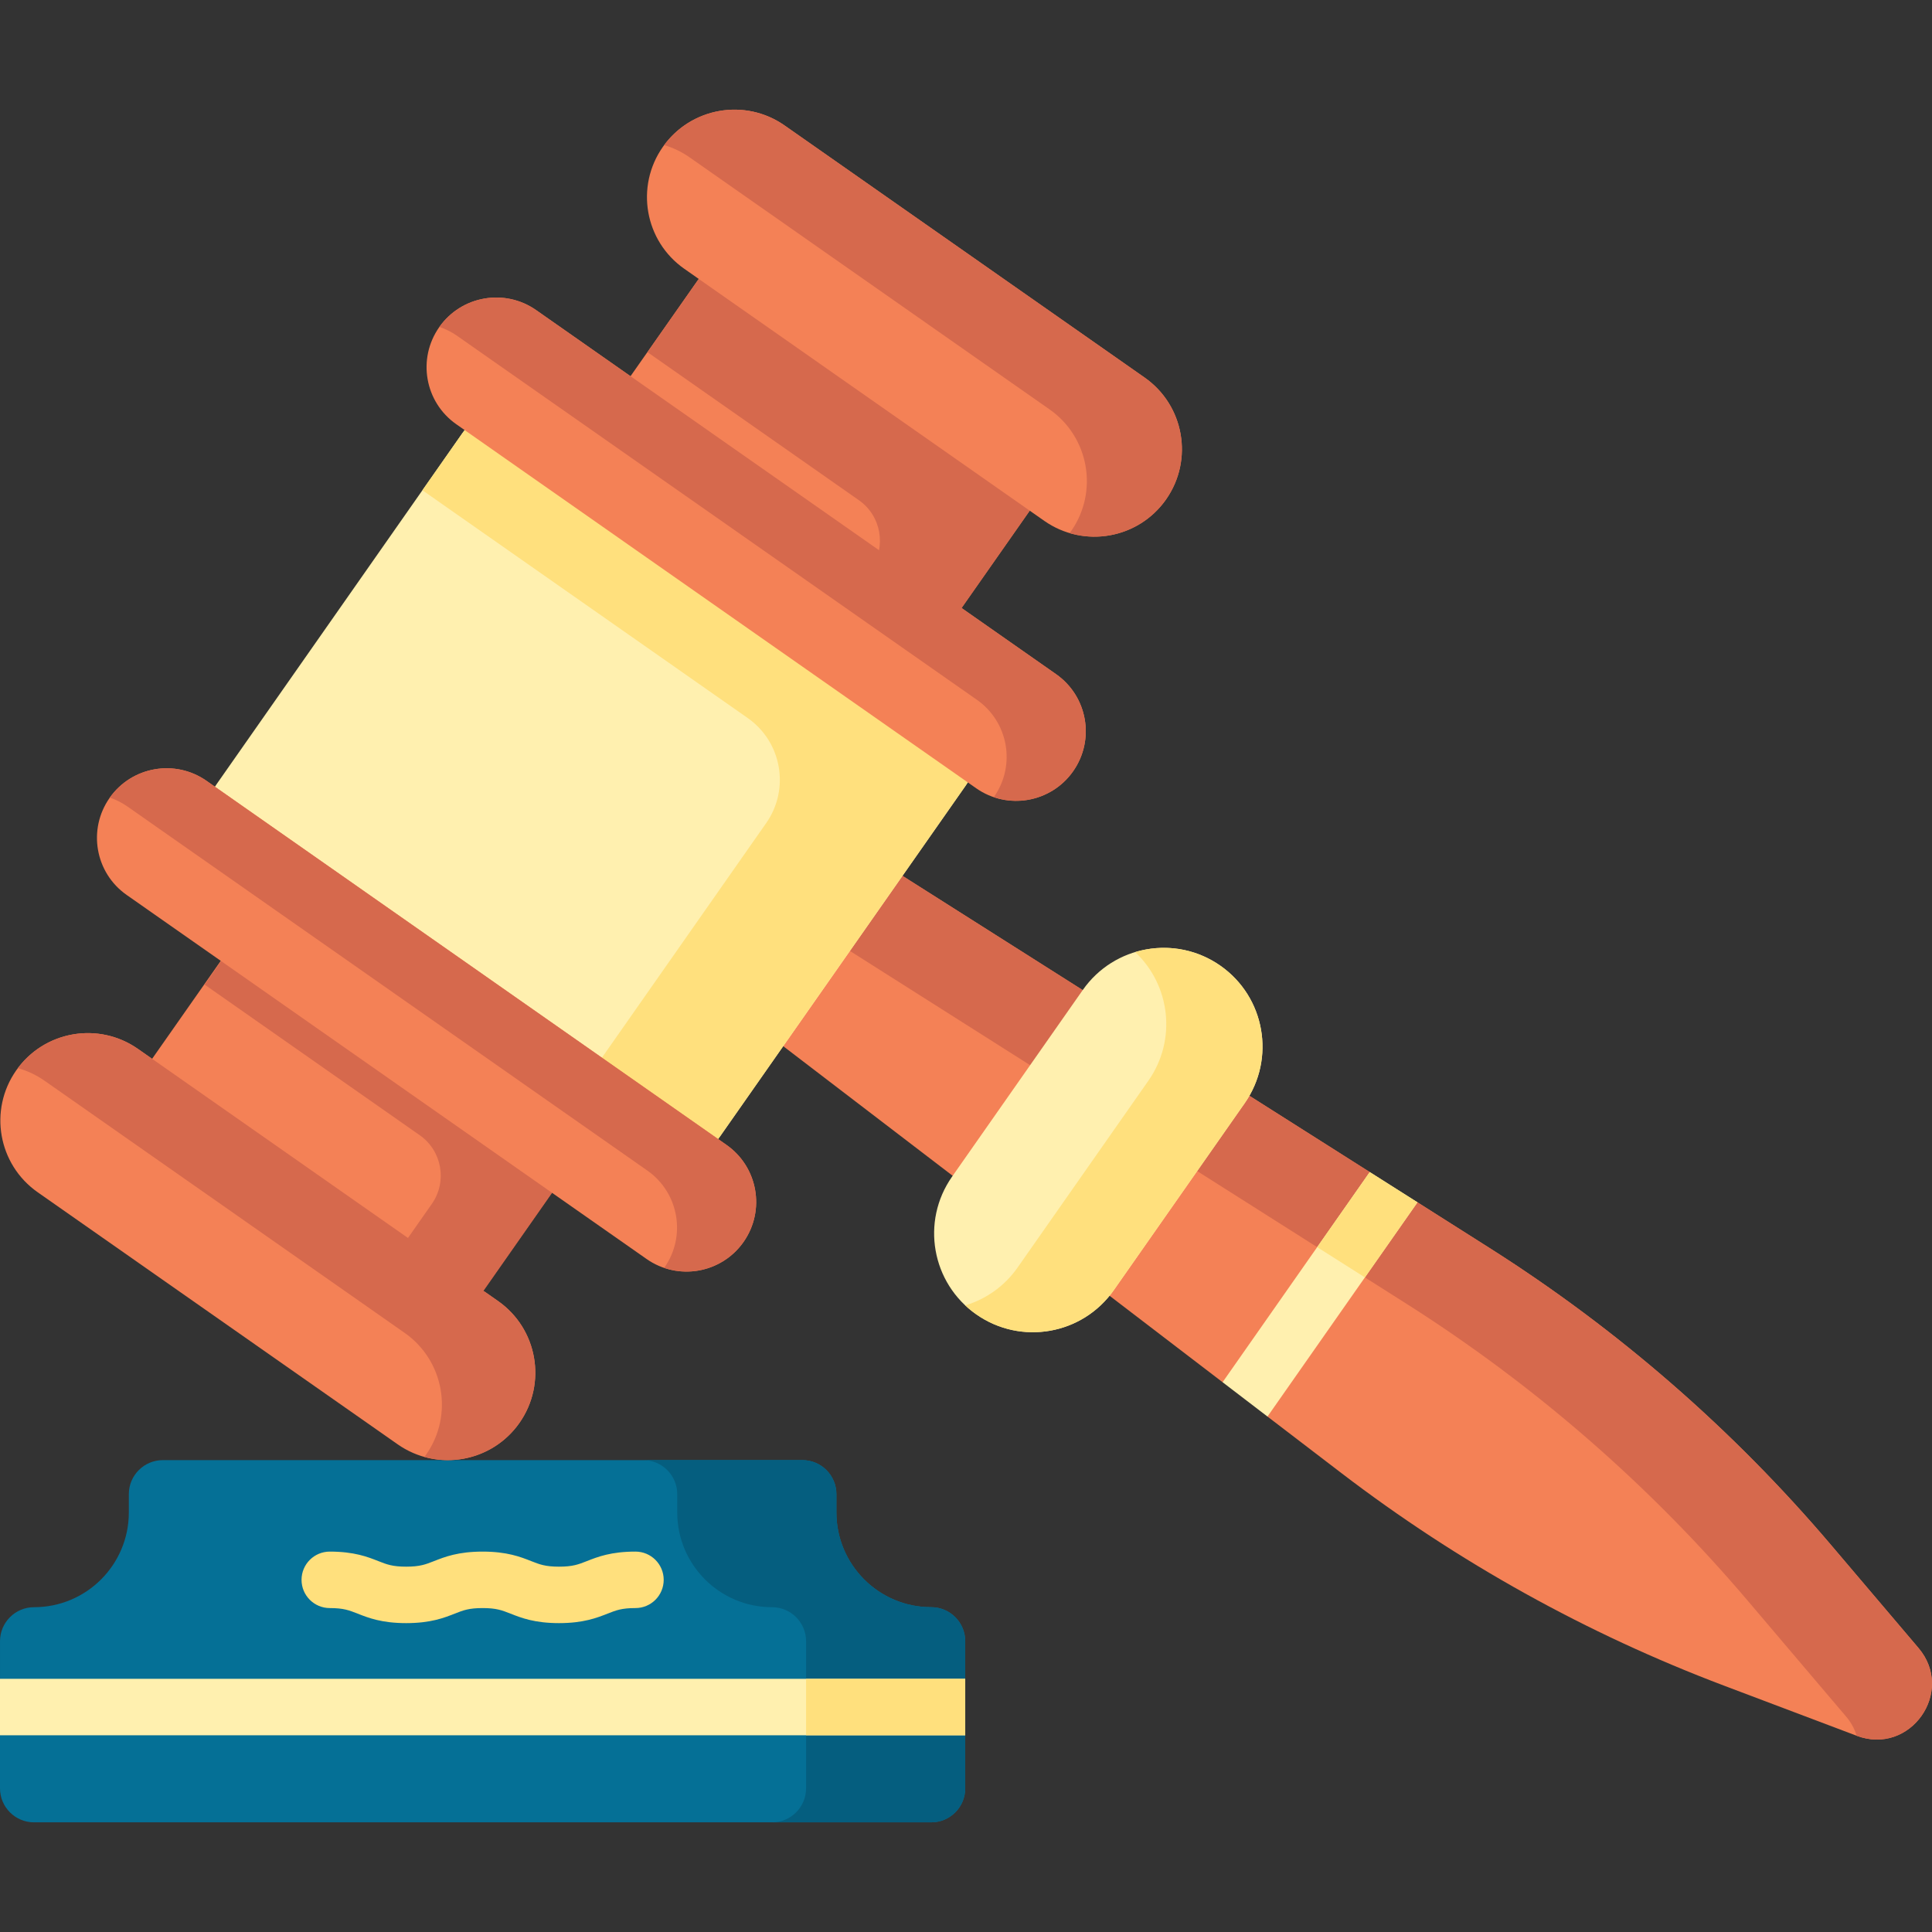
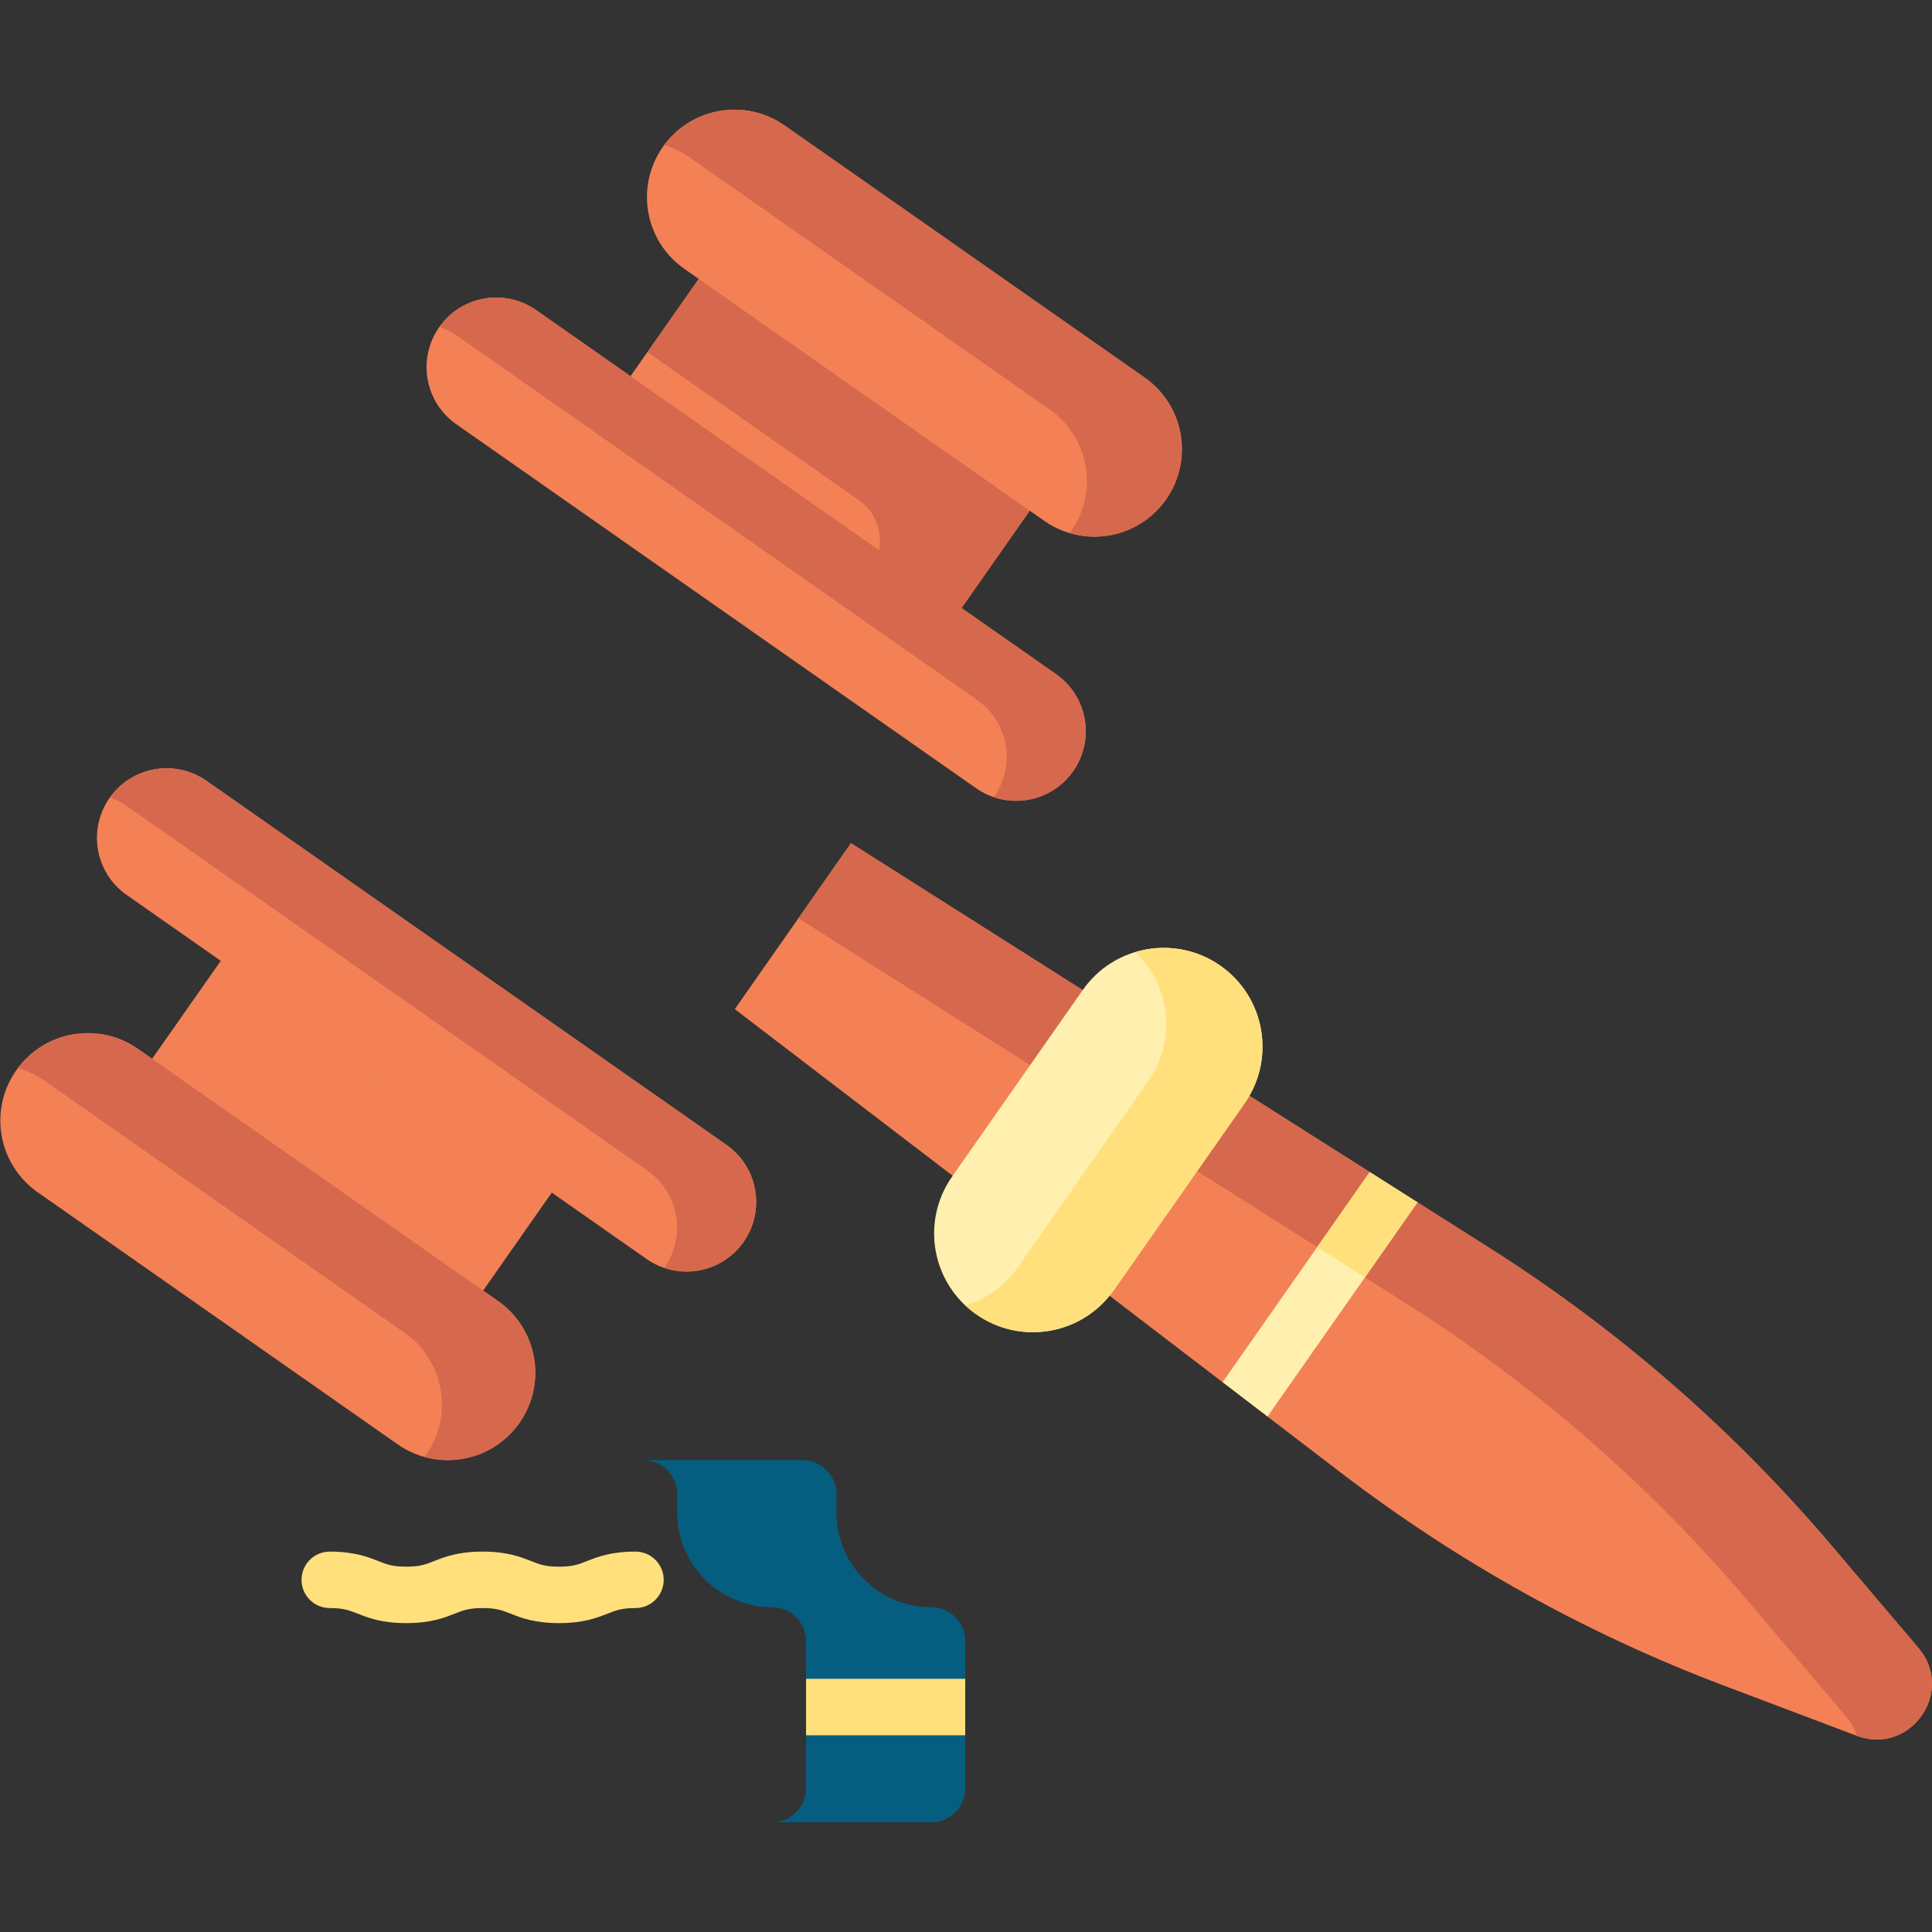
<svg xmlns="http://www.w3.org/2000/svg" id="Capa_1" height="512" viewBox="0 0 512 512" width="512">
  <rect x="0" y="0" width="512" height="512" fill="#333333" stroke="none" />
  <g>
    <g>
-       <path d="m246.78 425.925c-13.875 0-25.123-11.248-25.123-25.123v-4.836c0-4.981-4.038-9.018-9.018-9.018h-169.479c-4.981 0-9.018 4.038-9.018 9.018v4.836c0 13.875-11.248 25.123-25.123 25.123-4.981 0-9.018 4.038-9.018 9.018v9.96l4.733 8.085-4.734 6.879v14.054c0 4.981 4.038 9.018 9.018 9.018h237.762c4.981 0 9.018-4.038 9.018-9.018v-14.054l-4.798-6.317 4.798-8.647v-9.96c0-4.98-4.037-9.018-9.018-9.018z" fill="#057096" />
-     </g>
+       </g>
    <g>
      <path d="m246.78 425.925c-13.875 0-25.123-11.248-25.123-25.123v-4.836c0-4.981-4.038-9.018-9.018-9.018h-42.181c4.981 0 9.018 4.038 9.018 9.018v4.836c0 13.875 11.248 25.123 25.123 25.123 4.981 0 9.018 4.038 9.018 9.018v38.978c0 4.981-4.037 9.018-9.018 9.018h42.181c4.981 0 9.018-4.038 9.018-9.018v-14.054l-4.798-6.317 4.798-8.647v-9.96c0-4.98-4.037-9.018-9.018-9.018z" fill="#055e7f" />
    </g>
    <g>
      <path d="m355.483 390.381-19.587-14.981-3.146-8.569-8.751-.53-129.275-98.871 30.792-43.976 137.481 87.153 3.597 8.224 9.055-.204 19.094 12.104c33.985 21.544 64.517 48.103 90.561 78.776l23.117 27.226c9.822 11.568-2.199 28.621-16.395 23.258l-35.111-13.264c-36.374-13.741-70.546-32.724-101.432-56.346z" fill="#f48156" />
    </g>
    <g>
      <path d="m508.421 436.733-23.117-27.226c-26.044-30.673-56.576-57.232-90.561-78.776l-19.094-12.104-8.118-1.202-4.534-6.818-137.481-87.153-13.933 19.899 161.029 102.081c33.985 21.544 64.517 48.102 90.56 78.775l26.087 30.724c1.359 1.601 2.256 3.317 2.767 5.059 14.196 5.362 26.217-11.691 16.395-23.259z" fill="#d6694d" />
    </g>
    <g>
      <path d="m258.717 348.317c-11.843-8.293-14.722-24.616-6.429-36.46l34.665-49.507c8.293-11.843 24.616-14.722 36.46-6.429 11.843 8.293 14.722 24.616 6.429 36.46l-34.665 49.507c-8.293 11.844-24.617 14.722-36.46 6.429z" fill="#fff0af" />
    </g>
    <path d="m323.999 366.302 11.897 9.098 39.753-56.773-12.652-8.02z" fill="#fff0af" />
    <path d="m361.716 338.526 13.933-19.899-12.652-8.02-13.933 19.899z" fill="#ffe07d" />
    <g>
      <path d="m323.413 255.922c-6.838-4.788-15.166-5.845-22.583-3.61 9.341 8.764 11.071 23.285 3.51 34.084l-34.665 49.507c-3.505 5.006-8.447 8.403-13.876 10.039.903.848 1.874 1.644 2.919 2.376 11.843 8.293 28.167 5.415 36.459-6.429l34.665-49.507c8.292-11.843 5.414-28.167-6.429-36.46z" fill="#ffe07d" />
    </g>
    <g>
      <path d="m160.377 97.094h107.076v58.282h-107.076z" fill="#f48156" transform="matrix(.819 .574 -.574 .819 111.091 -99.867)" />
    </g>
    <g>
      <path d="m186.774 71.656-15.179 21.677 56.022 39.227c5.912 4.139 7.349 12.288 3.209 18.199l-10.755 15.36 20.985 14.694 33.429-47.742z" fill="#d6694d" />
    </g>
    <g>
      <path d="m45.862 260.638h107.076v58.282h-107.076z" fill="#f48156" transform="matrix(.819 .574 -.574 .819 184.187 -4.608)" />
    </g>
    <g>
-       <path d="m72.259 235.2-18.02 25.736 56.994 39.907c5.912 4.139 7.349 12.288 3.209 18.199l-7.913 11.301 20.014 14.014 33.429-47.742z" fill="#d6694d" />
-     </g>
+       </g>
    <g>
-       <path d="m162.968 306.065-100.614-70.45c-9.048-6.336-11.247-18.806-4.912-27.855l65.05-92.901c6.336-9.048 18.806-11.247 27.855-4.912l100.614 70.451c9.048 6.336 11.247 18.806 4.912 27.855l-65.05 92.901c-6.336 9.048-18.807 11.247-27.855 4.911z" fill="#fff0af" />
-     </g>
-     <path d="m250.961 180.399-100.614-70.451c-9.048-6.336-21.519-4.137-27.854 4.912l-10.547 15.062 86.191 60.352c9.048 6.336 11.247 18.807 4.911 27.855l-54.503 77.838 14.423 10.099c9.048 6.336 21.519 4.137 27.854-4.911l65.05-92.901c6.336-9.049 4.137-21.52-4.911-27.855z" fill="#ffe07d" />
+       </g>
    <g>
      <path d="m276.743 138.034-95.404-66.802c-10.487-7.343-13.035-21.797-5.692-32.284 7.343-10.487 21.797-13.035 32.284-5.692l95.404 66.802c10.487 7.343 13.035 21.797 5.693 32.284-7.344 10.486-21.798 13.035-32.285 5.692z" fill="#f48156" />
    </g>
    <path d="m303.334 100.058-95.404-66.803c-10.317-7.224-24.469-4.868-31.917 5.196 2.343.692 4.617 1.763 6.729 3.242l95.404 66.802c10.487 7.343 13.036 21.797 5.693 32.284-.119.17-.245.331-.367.497 9.292 2.746 19.69-.56 25.555-8.934 7.343-10.488 4.794-24.941-5.693-32.284z" fill="#d6694d" />
    <g>
      <path d="m105.385 382.759-95.404-66.803c-10.487-7.343-13.035-21.797-5.692-32.284 7.343-10.487 21.797-13.035 32.284-5.693l71.544 50.096 6.633 12.037 13.583 2.118 3.644 2.551c10.487 7.343 13.035 21.797 5.692 32.284-7.344 10.488-21.797 13.036-32.284 5.694z" fill="#f48156" />
    </g>
    <path d="m131.976 344.782-95.404-66.802c-10.281-7.199-24.371-4.885-31.839 5.09 2.47.686 4.869 1.793 7.089 3.347l95.404 66.802c10.487 7.343 13.036 21.797 5.693 32.284-.144.206-.295.403-.445.602 9.2 2.556 19.406-.773 25.195-9.04 7.342-10.486 4.794-24.94-5.693-32.283z" fill="#d6694d" />
    <g>
-       <path d="m0 444.903h255.798v14.964h-255.798z" fill="#fff0af" />
-     </g>
+       </g>
    <g>
      <path d="m213.618 444.903h42.181v14.964h-42.181z" fill="#ffe07d" />
    </g>
    <g>
      <g>
        <path d="m258.7 208.901-137.783-96.477c-8.35-5.846-10.379-17.355-4.532-25.704 5.846-8.35 17.355-10.379 25.704-4.532l90.475 63.352 7.186 14.011 15.086 1.584 25.035 17.53c8.35 5.846 10.379 17.355 4.532 25.704-5.846 8.349-17.354 10.378-25.703 4.532z" fill="#f48156" />
      </g>
    </g>
    <g>
      <g>
        <path d="m171.351 333.648-137.783-96.477c-8.35-5.846-10.379-17.355-4.532-25.704 5.846-8.35 17.355-10.379 25.704-4.532l137.783 96.477c8.35 5.846 10.379 17.355 4.532 25.704-5.847 8.349-17.355 10.378-25.704 4.532z" fill="#f48156" />
      </g>
    </g>
    <g>
      <path d="m279.871 178.664-137.782-96.476c-8.319-5.825-19.769-3.828-25.636 4.444 1.619.55 3.191 1.322 4.662 2.352l137.783 96.477c8.35 5.846 10.379 17.355 4.532 25.704-.022.031-.047.057-.069.088 7.57 2.57 16.226-.006 21.042-6.884 5.847-8.35 3.818-19.858-4.532-25.705z" fill="#d6694d" />
    </g>
    <g>
      <path d="m192.523 303.411-137.783-96.476c-8.319-5.825-19.769-3.828-25.635 4.444 1.619.55 3.191 1.322 4.662 2.352l137.782 96.477c8.35 5.847 10.379 17.355 4.532 25.704-.022.031-.047.057-.069.088 7.57 2.57 16.226-.006 21.042-6.884 5.848-8.35 3.818-19.858-4.531-25.705z" fill="#d6694d" />
    </g>
    <g>
      <path d="m148.151 430.144c-6.485 0-10.025-1.395-12.87-2.516-2.252-.888-3.741-1.474-7.383-1.474s-5.13.586-7.383 1.474c-2.845 1.121-6.385 2.516-12.87 2.516s-10.025-1.395-12.87-2.516c-2.252-.888-3.74-1.474-7.382-1.474-4.133 0-7.482-3.35-7.482-7.482s3.349-7.482 7.482-7.482c6.484 0 10.024 1.395 12.869 2.516 2.252.888 3.741 1.474 7.383 1.474s5.13-.587 7.383-1.474c2.845-1.121 6.385-2.516 12.87-2.516s10.025 1.395 12.87 2.516c2.252.888 3.741 1.474 7.383 1.474 3.643 0 5.131-.587 7.384-1.475 2.845-1.121 6.386-2.516 12.87-2.516 4.133 0 7.482 3.35 7.482 7.482s-3.349 7.482-7.482 7.482c-3.642 0-5.13.586-7.383 1.474-2.846 1.121-6.387 2.517-12.871 2.517z" fill="#ffe07d" />
    </g>
  </g>
</svg>